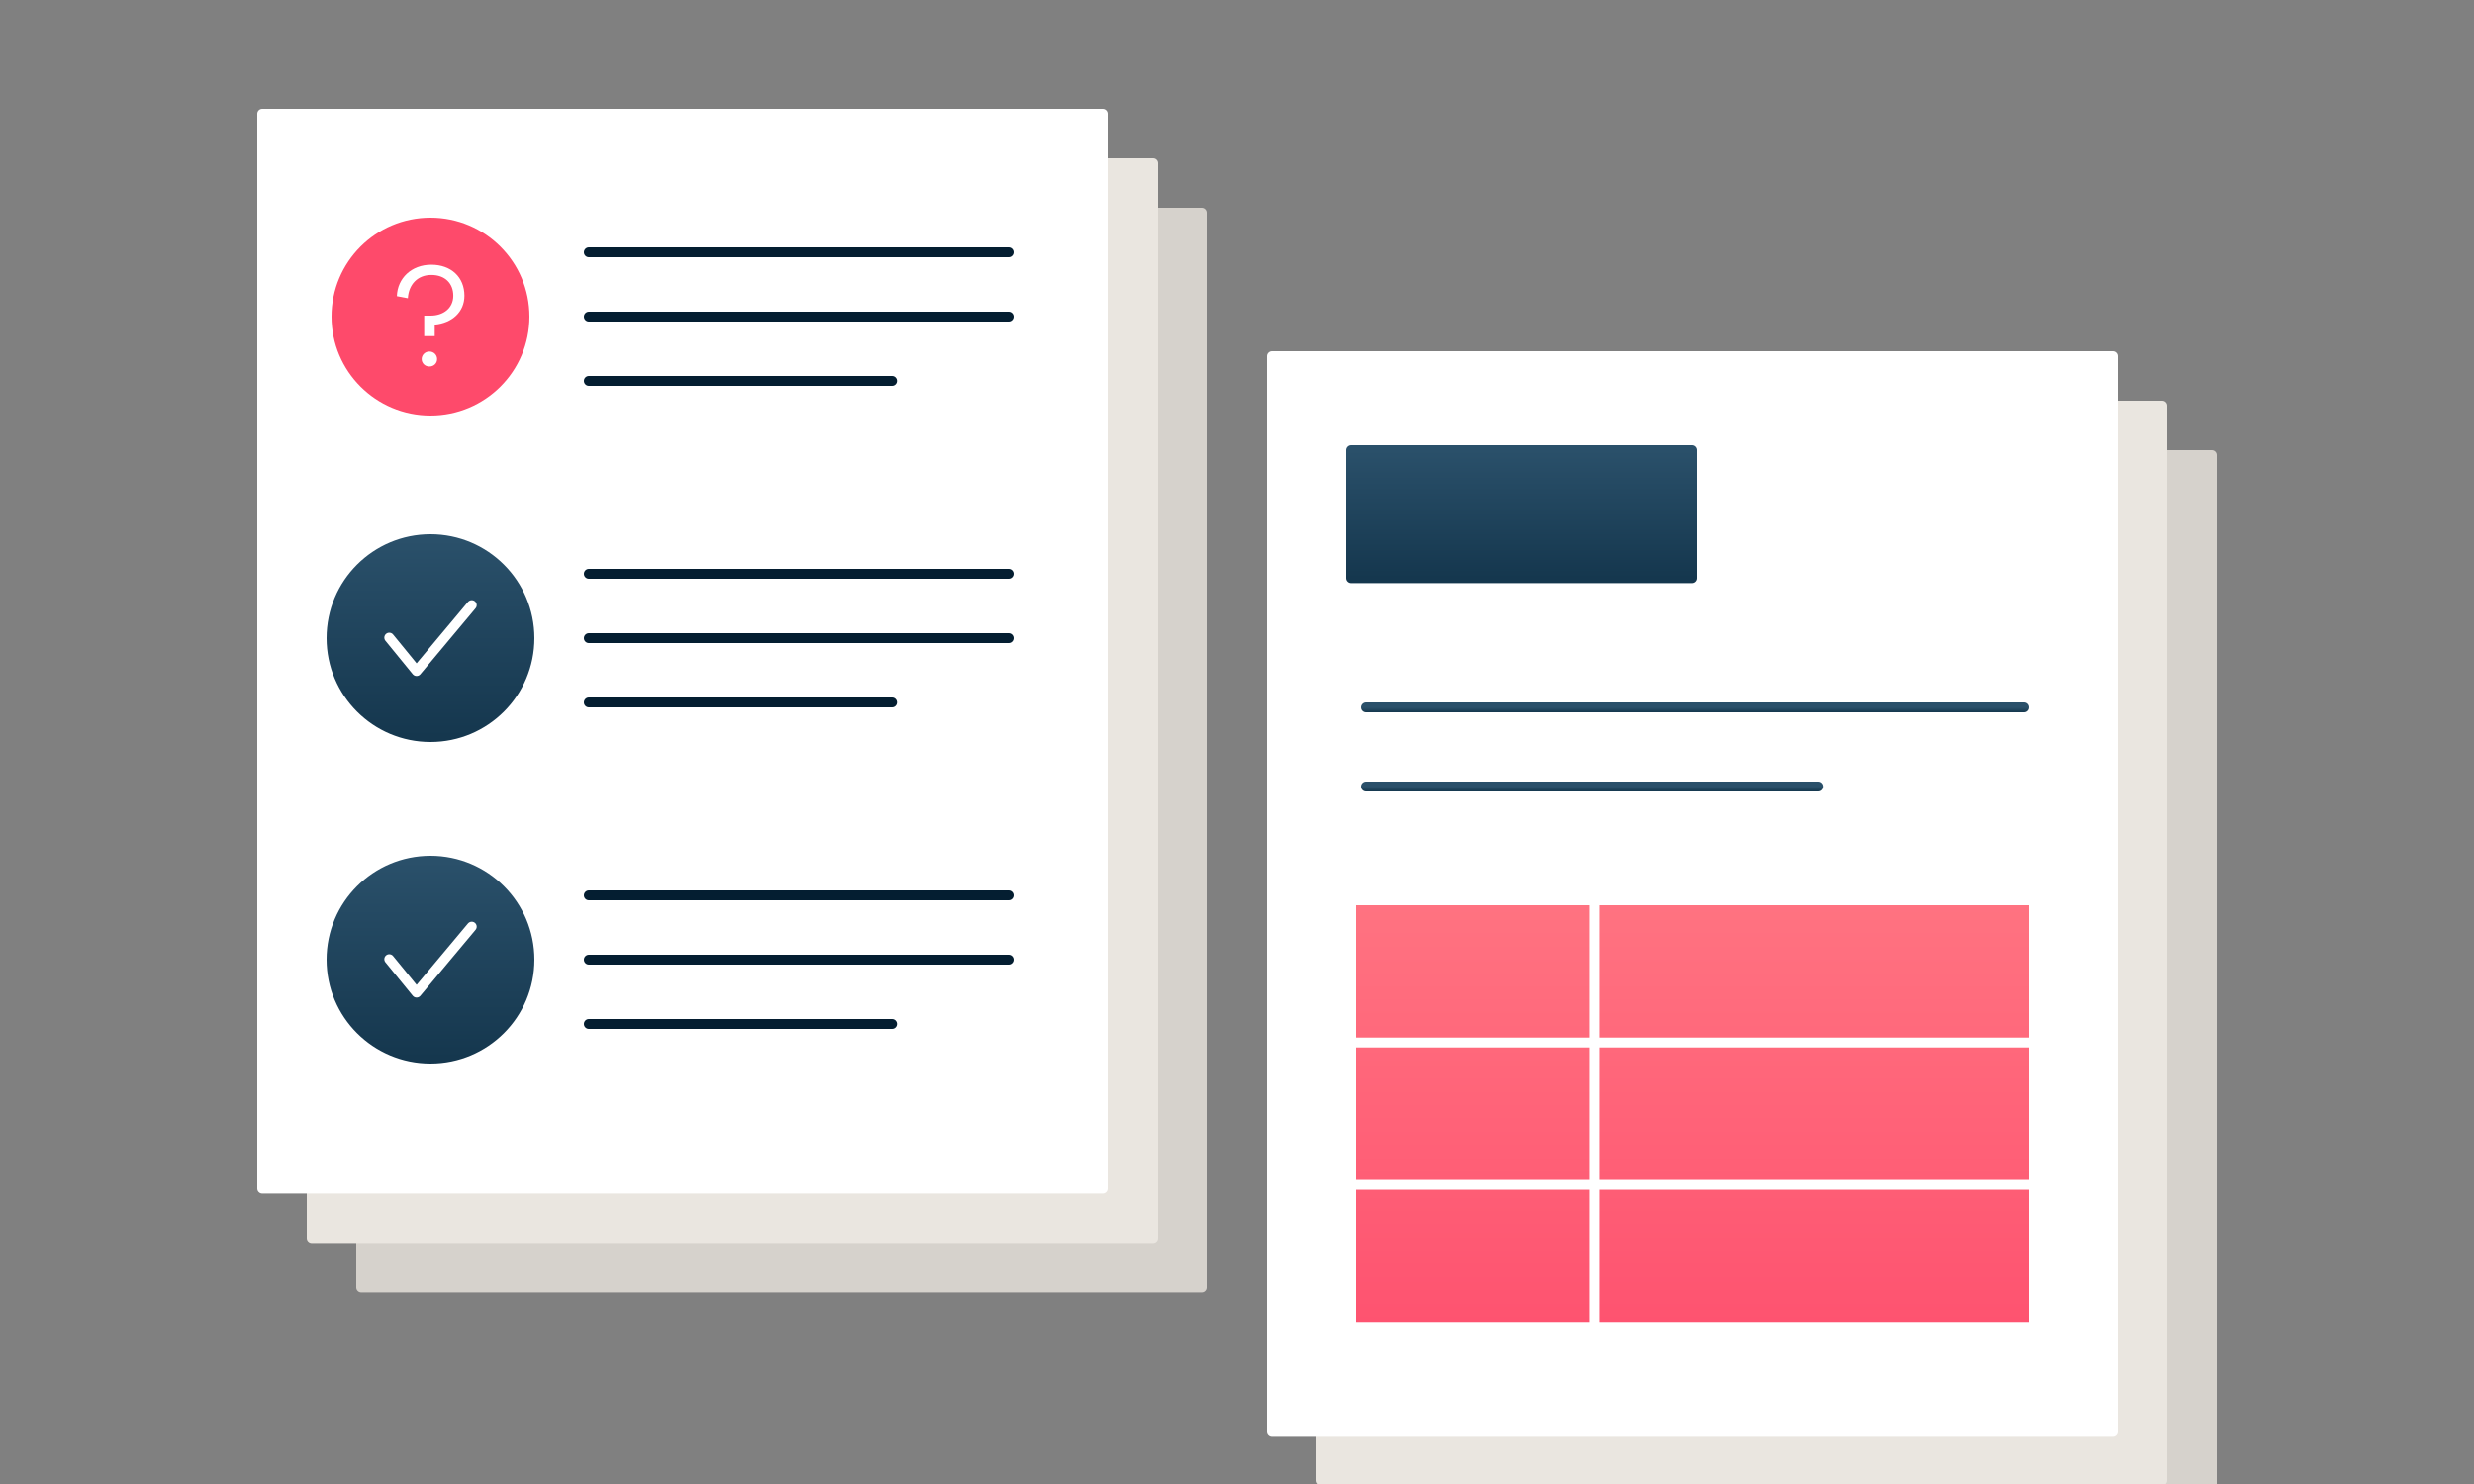
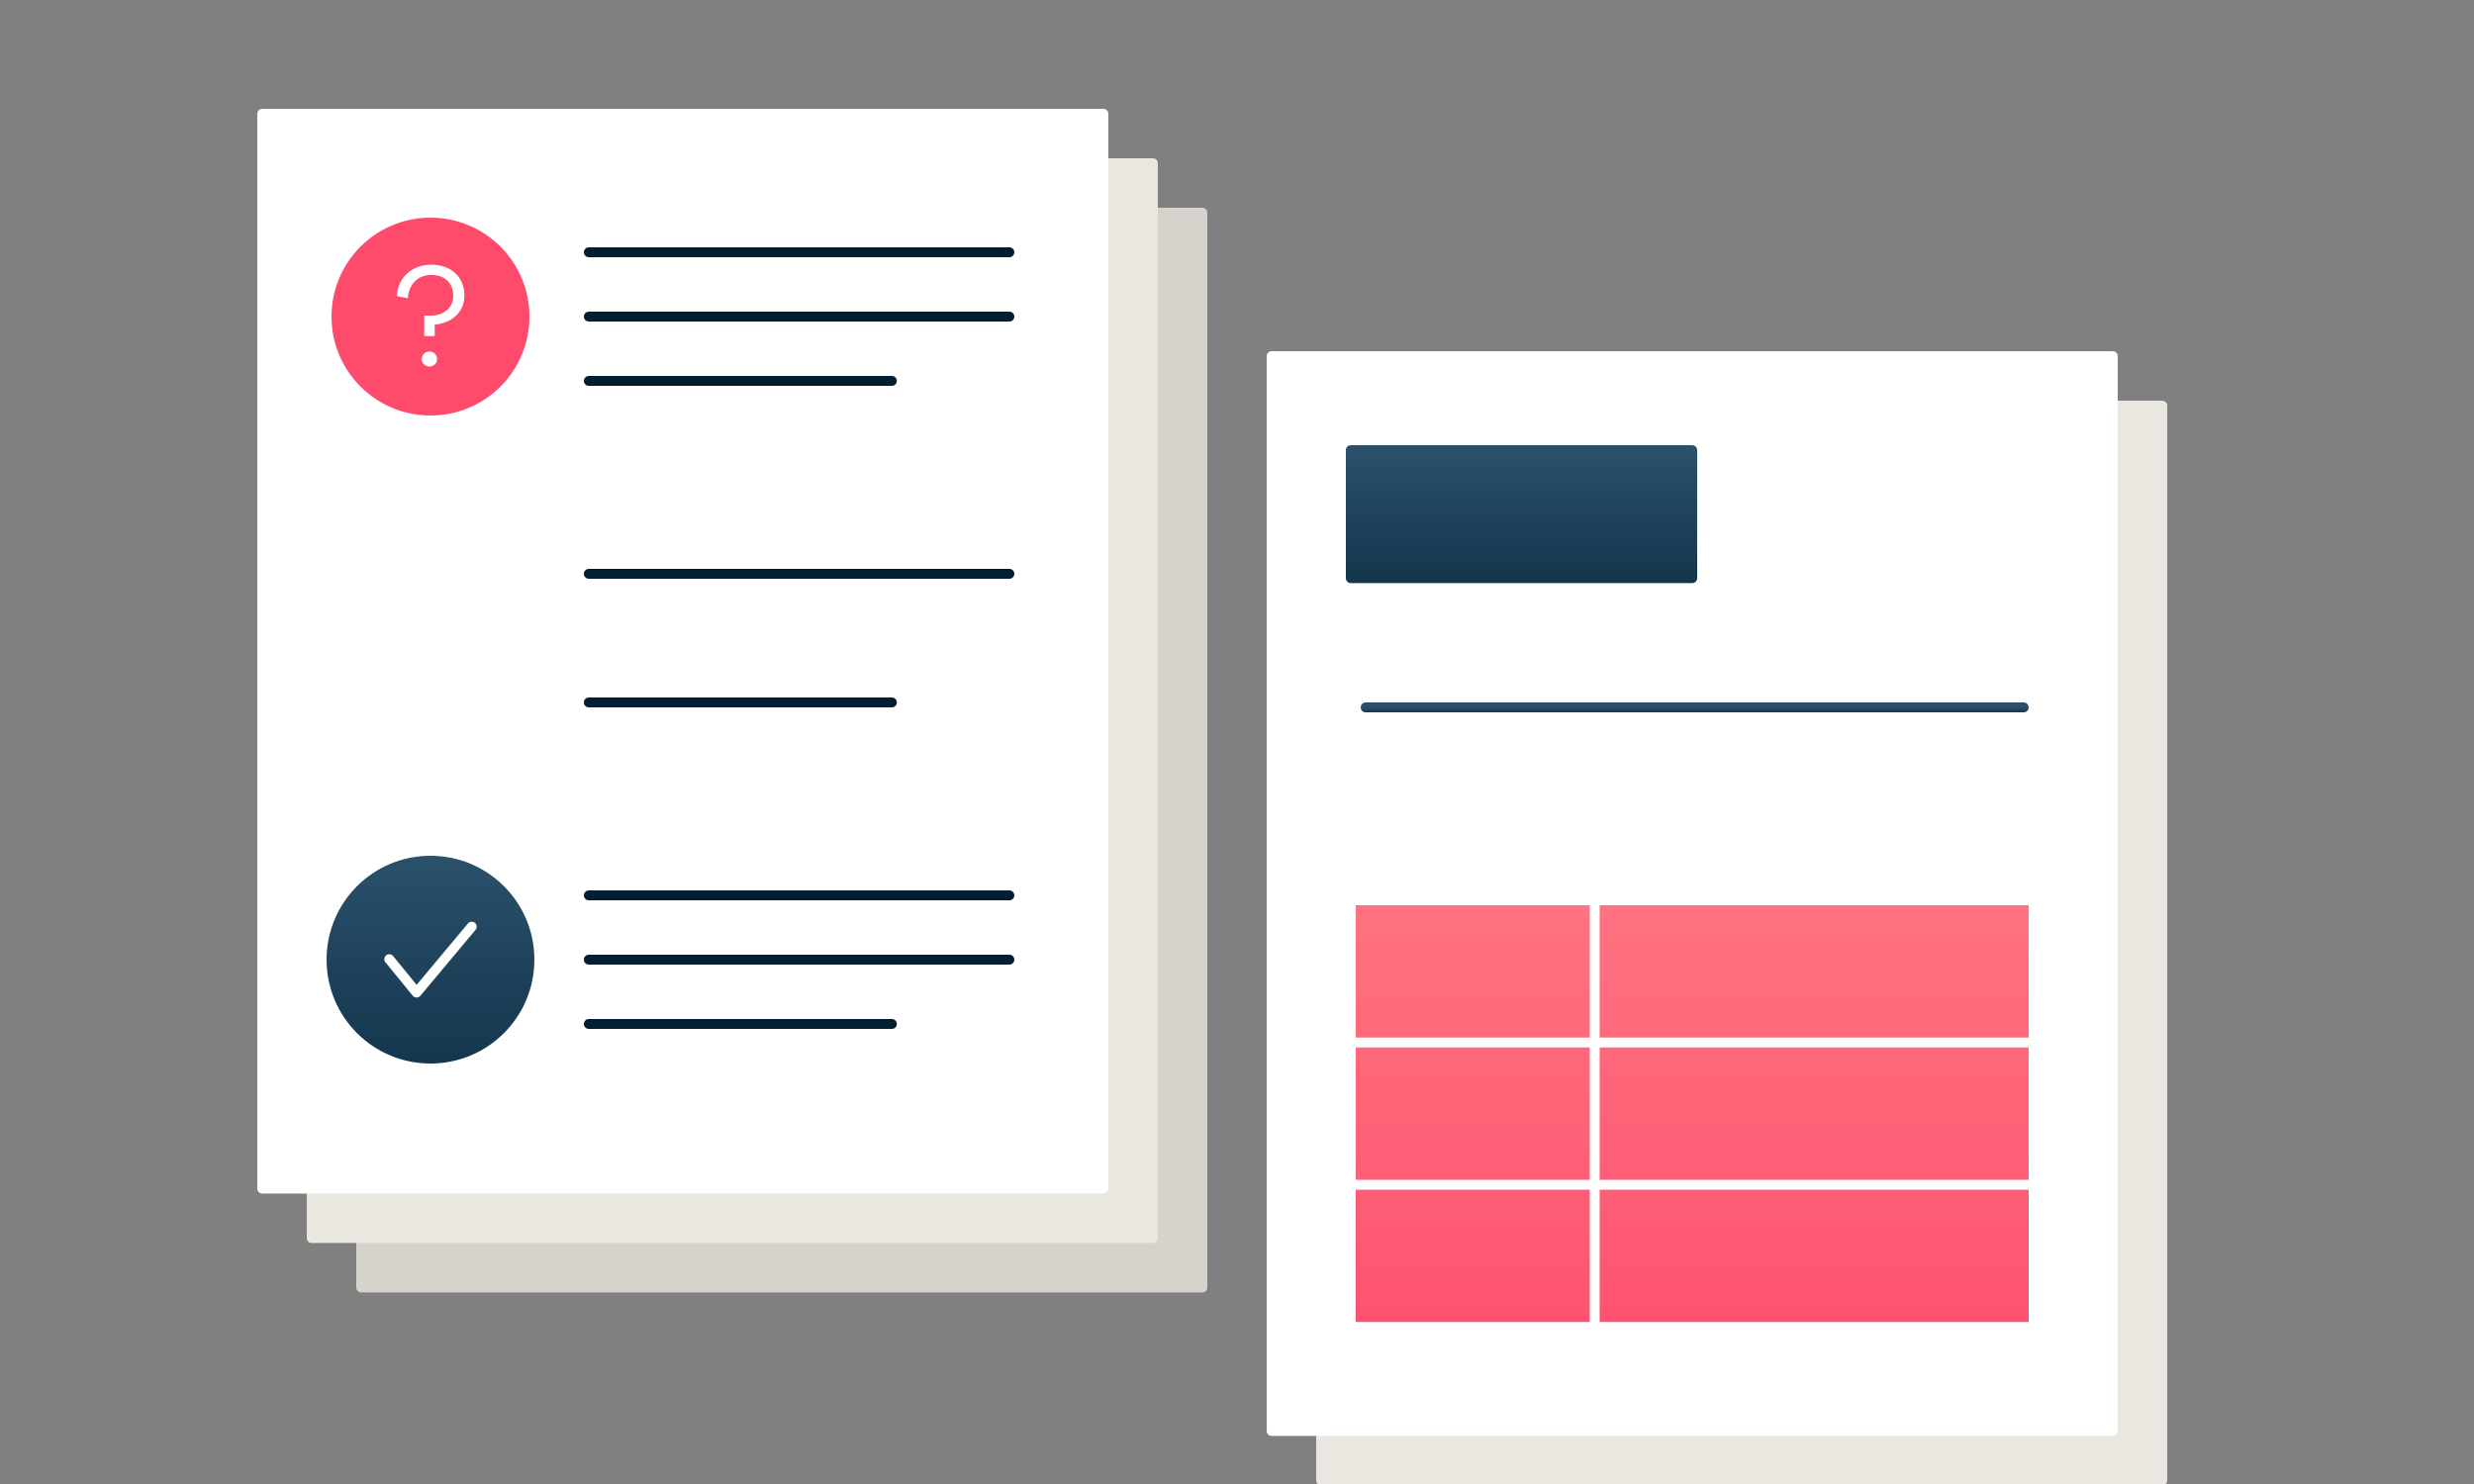
<svg xmlns="http://www.w3.org/2000/svg" xmlns:xlink="http://www.w3.org/1999/xlink" id="Layer_1" viewBox="0 0 500 300">
  <rect x="0" y="0" width="500" height="300" fill="#808080" stroke="none" />
  <defs>
    <style>.cls-1,.cls-2,.cls-3,.cls-4,.cls-5{fill:none;}.cls-6{clip-path:url(#clippath);}.cls-7,.cls-8{fill:#fff;}.cls-9{fill:#fe4a6b;}.cls-2{stroke:#041e31;}.cls-2,.cls-3,.cls-4,.cls-5,.cls-10,.cls-11,.cls-12,.cls-8,.cls-13,.cls-14{stroke-width:2px;}.cls-2,.cls-3,.cls-4,.cls-5,.cls-10,.cls-13,.cls-14{stroke-linecap:round;}.cls-3,.cls-10,.cls-11,.cls-12,.cls-8,.cls-13,.cls-14{stroke-linejoin:round;}.cls-3,.cls-8{stroke:#fff;}.cls-4{stroke:url(#linear-gradient-5);}.cls-5{stroke:url(#linear-gradient-6);}.cls-10{fill:url(#linear-gradient);stroke:url(#linear-gradient);}.cls-15{fill:url(#linear-gradient-4);}.cls-11{fill:#d6d2cc;stroke:#d6d2cc;}.cls-12{fill:#eae6e0;stroke:#eae6e0;}.cls-13{fill:url(#linear-gradient-7);stroke:url(#linear-gradient-8);}.cls-14{fill:url(#linear-gradient-2);stroke:url(#linear-gradient-3);}</style>
    <clipPath id="clippath">
      <rect class="cls-1" width="500" height="300" />
    </clipPath>
    <linearGradient id="linear-gradient" x1="87" y1="-523.74" x2="87" y2="-563.74" gradientTransform="translate(0 -414.74) scale(1 -1)" gradientUnits="userSpaceOnUse">
      <stop offset="0" stop-color="#2a506a" />
      <stop offset="1" stop-color="#15374e" />
    </linearGradient>
    <linearGradient id="linear-gradient-2" y1="-588.74" y2="-628.74" xlink:href="#linear-gradient" />
    <linearGradient id="linear-gradient-3" y1="-588.74" y2="-628.74" xlink:href="#linear-gradient" />
    <linearGradient id="linear-gradient-4" x1="342" y1="-596.74" x2="342" y2="-706.31" gradientTransform="translate(0 -414.74) scale(1 -1)" gradientUnits="userSpaceOnUse">
      <stop offset="0" stop-color="#ff7381" />
      <stop offset="1" stop-color="#fe4a6b" />
    </linearGradient>
    <linearGradient id="linear-gradient-5" x1="342.5" y1="-557.74" x2="342.5" y2="-558.74" xlink:href="#linear-gradient" />
    <linearGradient id="linear-gradient-6" x1="321.72" y1="-573.74" x2="321.72" y2="-574.74" xlink:href="#linear-gradient" />
    <linearGradient id="linear-gradient-7" x1="307.5" y1="-505.74" x2="307.5" y2="-531.61" xlink:href="#linear-gradient" />
    <linearGradient id="linear-gradient-8" x1="307.5" y1="-505.74" x2="307.5" y2="-531.61" xlink:href="#linear-gradient" />
  </defs>
  <g class="cls-6">
    <rect class="cls-11" x="73" y="43" width="170" height="217.28" />
    <rect class="cls-12" x="63" y="33" width="170" height="217.28" />
    <rect class="cls-8" x="53" y="23" width="170" height="217.28" />
    <path class="cls-9" d="m87,84c11.05,0,20-8.95,20-20s-8.95-20-20-20-20,8.95-20,20,8.95,20,20,20Z" />
    <path class="cls-7" d="m87.17,53.51c-4.05,0-6.84,2.76-6.96,6.36l2.22.42c.18-2.82,1.98-4.71,4.74-4.71s4.44,1.68,4.44,4.2-2.01,4.02-4.59,4.02h-1.29v4.14h2.13v-2.31c3.51-.33,6-2.58,6-5.85,0-3.75-2.67-6.27-6.69-6.27Zm-.39,17.55c-.9,0-1.56.72-1.56,1.53s.66,1.5,1.56,1.5,1.56-.66,1.56-1.5-.66-1.53-1.56-1.53Z" />
-     <path class="cls-10" d="m87,149c11.05,0,20-8.95,20-20s-8.95-20-20-20-20,8.95-20,20,8.95,20,20,20Z" />
    <path class="cls-3" d="m78.67,128.9l5.52,6.76,11.15-13.33" />
    <path class="cls-14" d="m87,214c11.05,0,20-8.95,20-20s-8.95-20-20-20-20,8.95-20,20,8.95,20,20,20Z" />
    <path class="cls-3" d="m78.67,193.9l5.52,6.76,11.15-13.33" />
    <path class="cls-2" d="m119,77h61.25" />
    <path class="cls-2" d="m119,51h85" />
    <path class="cls-2" d="m119,64h85" />
    <path class="cls-2" d="m119,142h61.25" />
    <path class="cls-2" d="m119,116h85" />
-     <path class="cls-2" d="m119,129h85" />
    <path class="cls-2" d="m119,207h61.25" />
    <path class="cls-2" d="m119,181h85" />
    <path class="cls-2" d="m119,194h85" />
-     <rect class="cls-11" x="277" y="92" width="170" height="217.28" />
    <rect class="cls-12" x="267" y="82" width="170" height="217.28" />
    <rect class="cls-8" x="257" y="72" width="170" height="217.28" />
    <path class="cls-15" d="m273,182h138v86.25h-138v-86.25Zm49.29,0v86.25-86.25Zm-49.29,28.75h138-138Zm0,28.75h138-138Z" />
    <path class="cls-3" d="m273,239.5h138m-138-57.5h138v86.25h-138v-86.25Zm49.29,0v86.25-86.25Zm-49.29,28.75h138-138Z" />
    <path class="cls-4" d="m276,143h133" />
-     <path class="cls-5" d="m276,159h91.44" />
    <path class="cls-13" d="m273,91h69v25.88h-69v-25.88Z" />
  </g>
</svg>